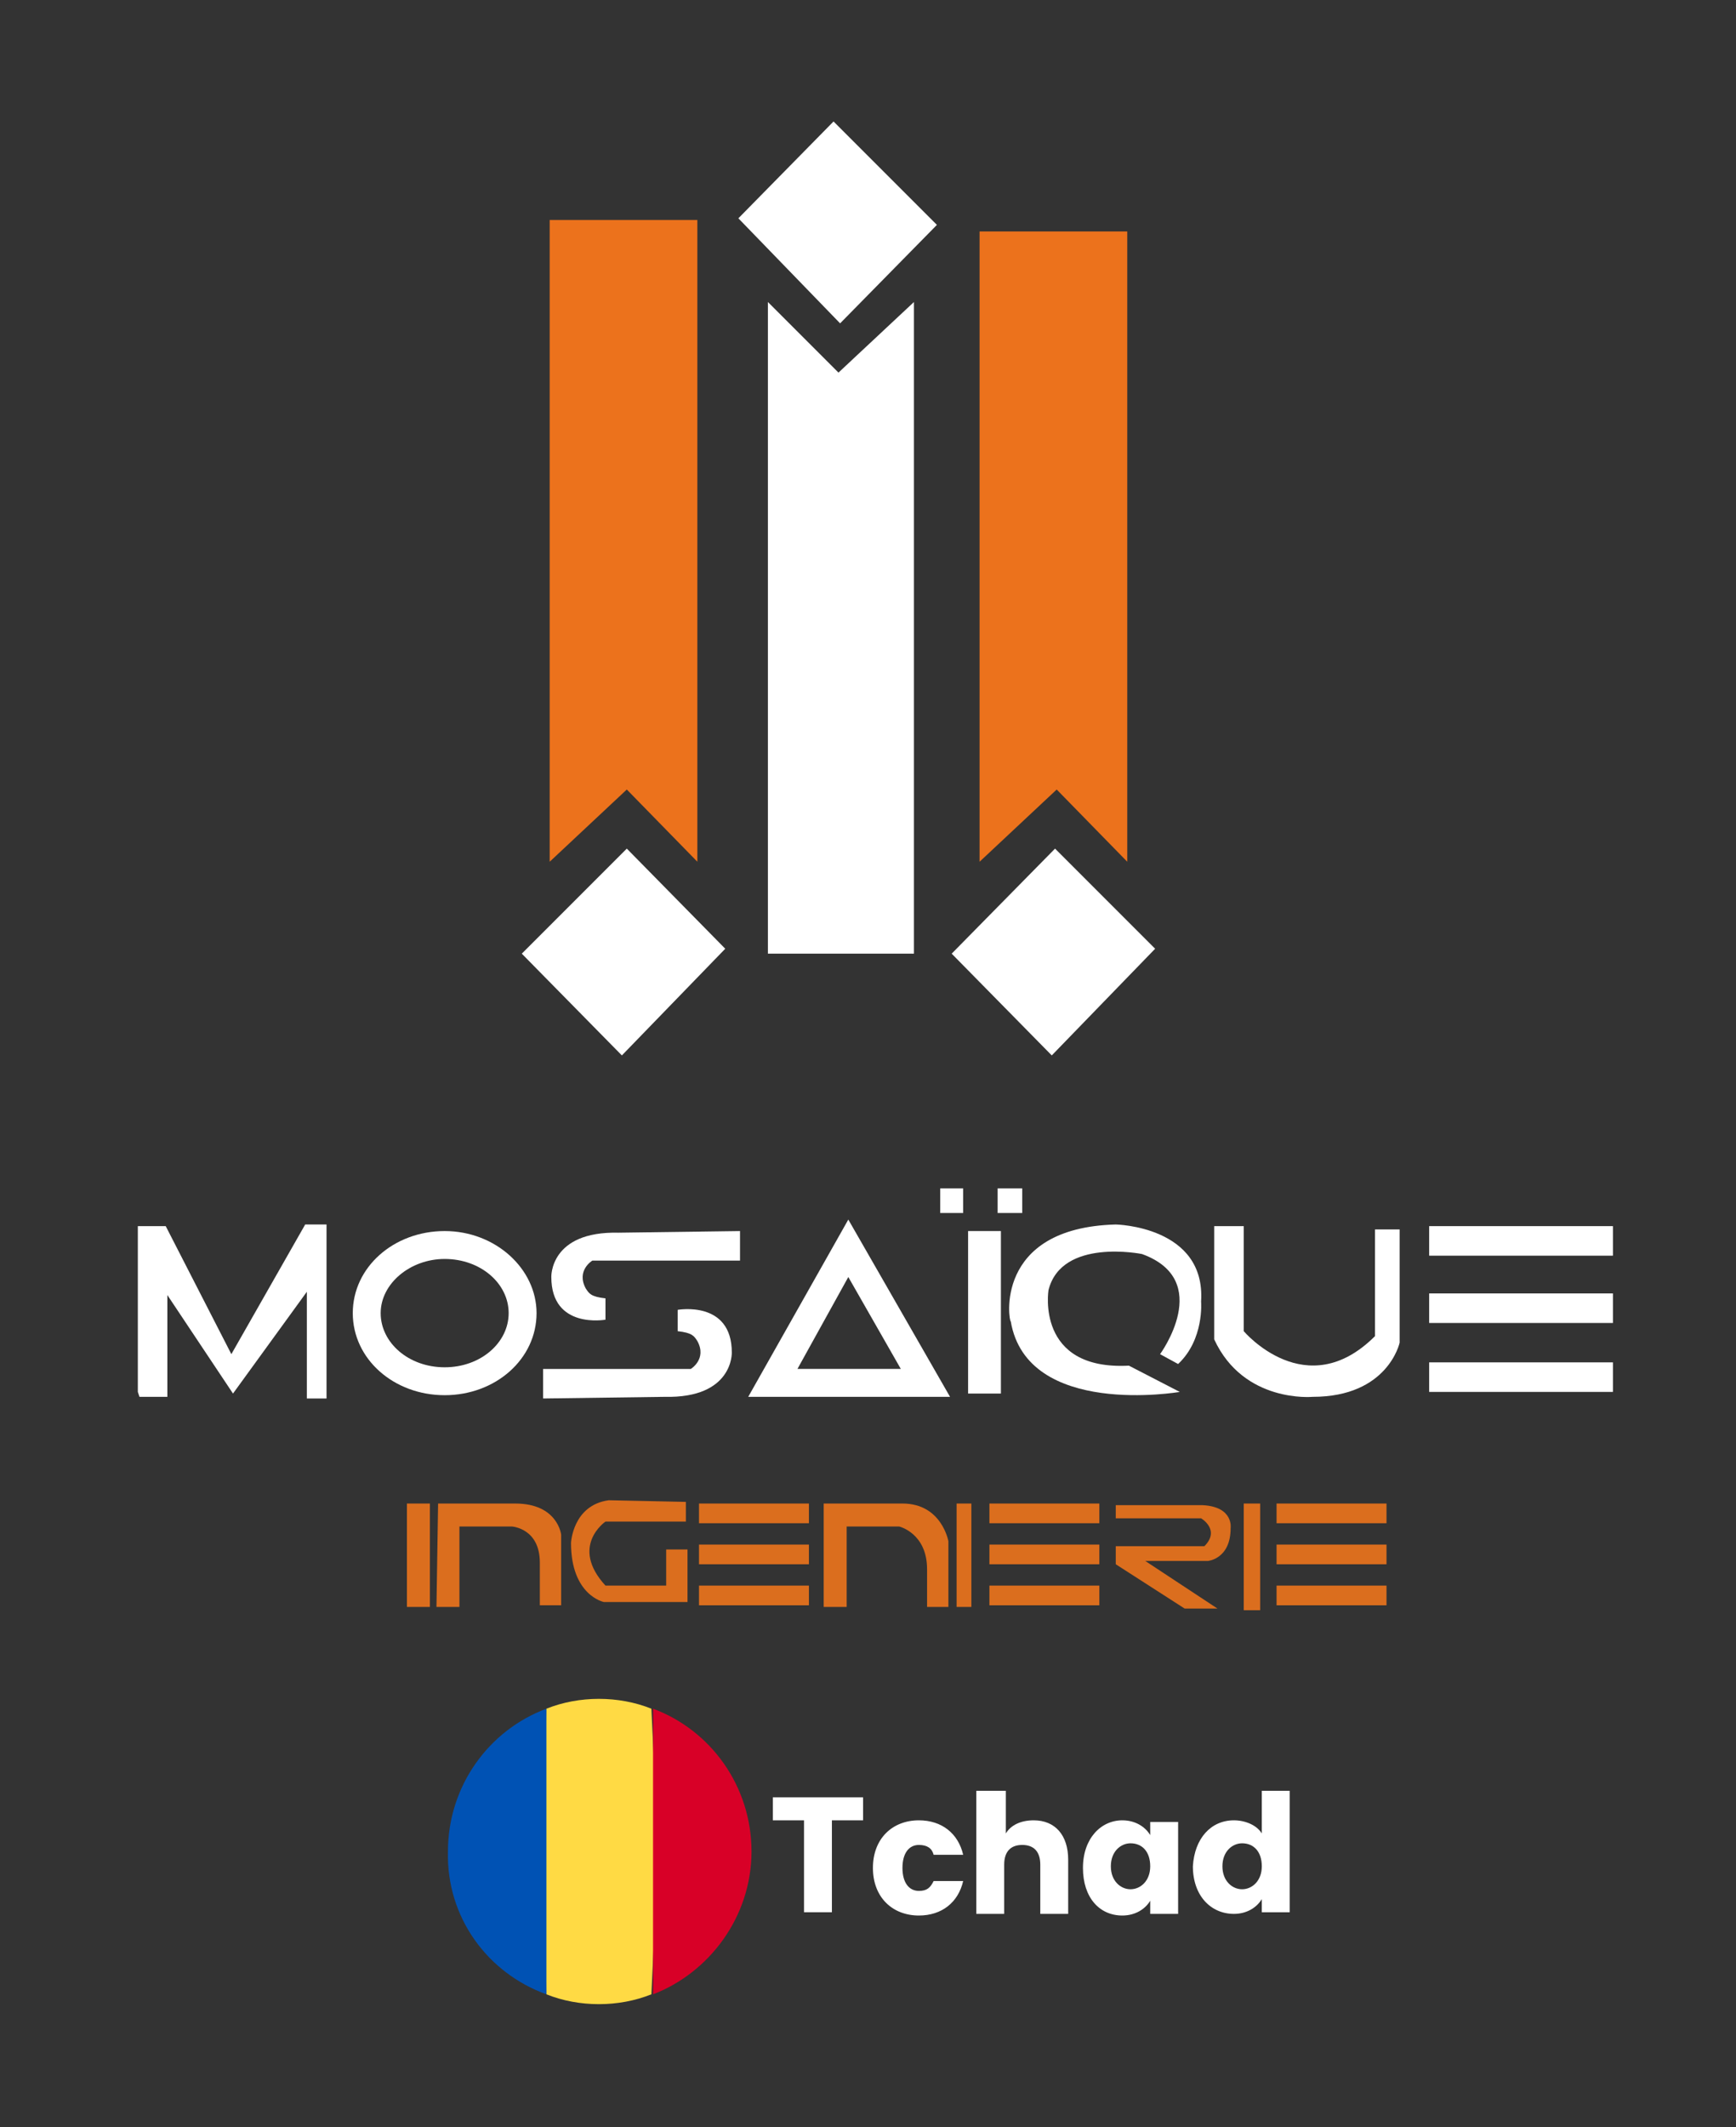
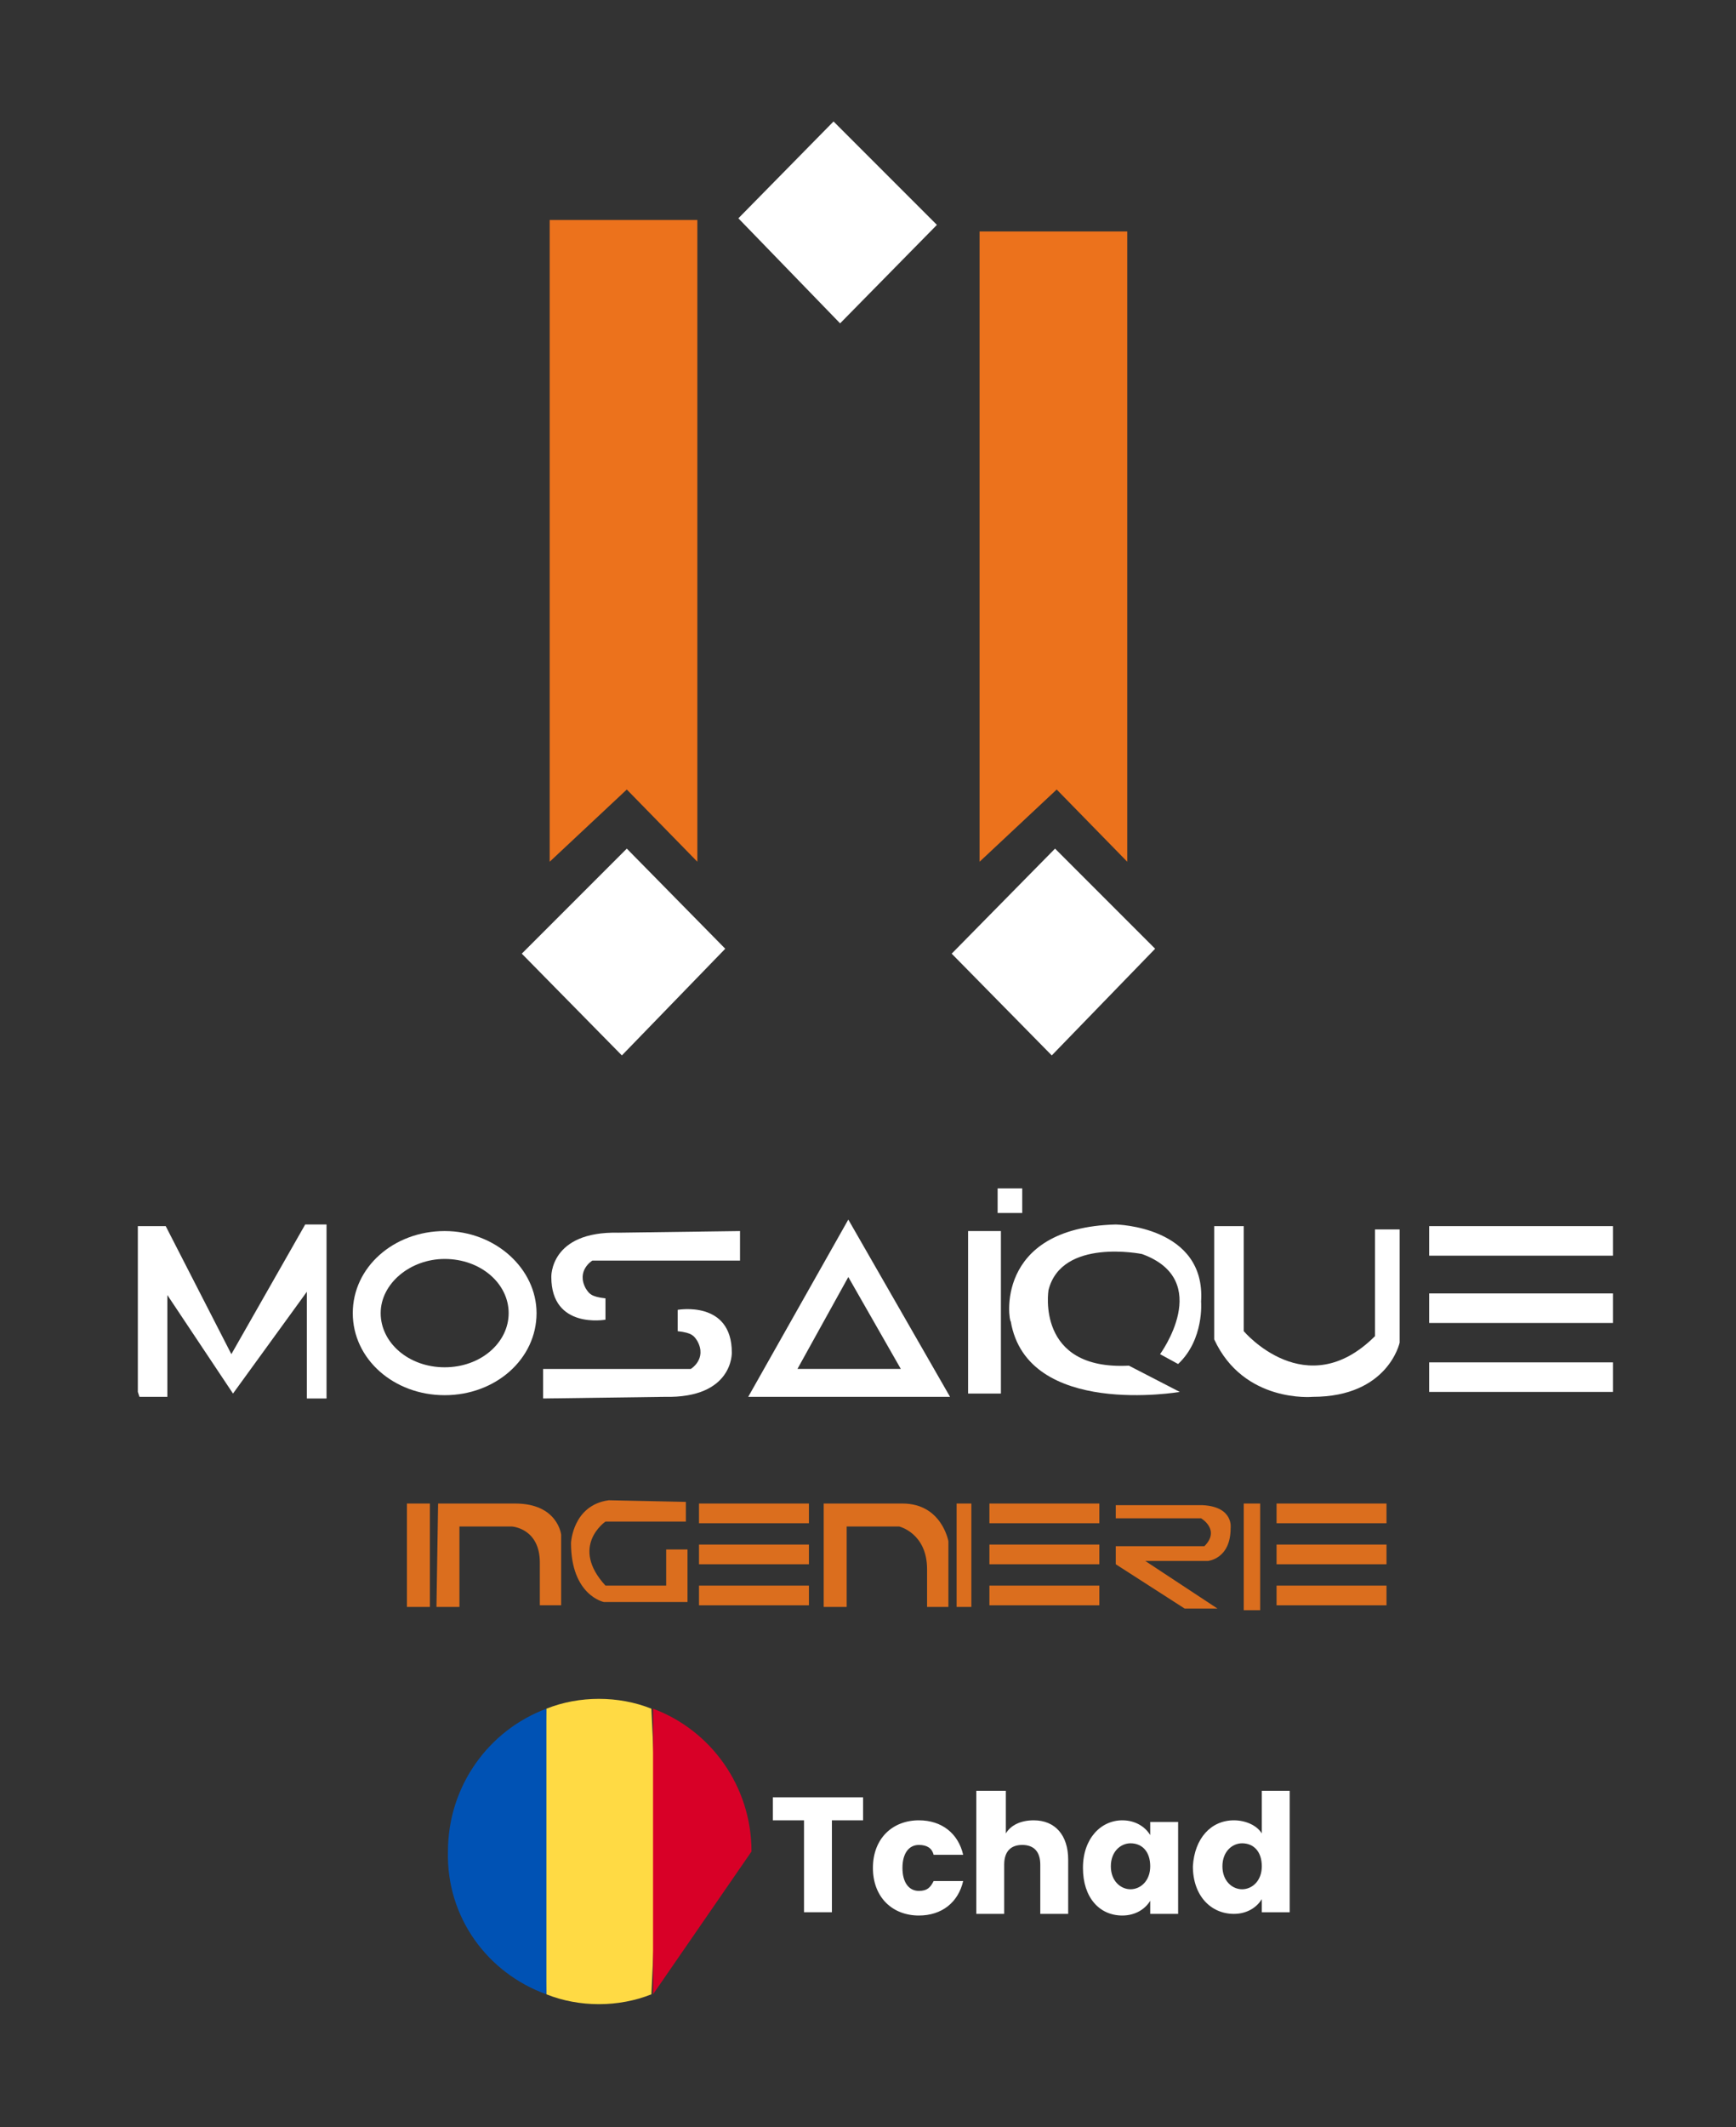
<svg xmlns="http://www.w3.org/2000/svg" id="Calque_1" x="0px" y="0px" viewBox="0 0 105.8 129.6" style="enable-background:new 0 0 105.8 129.6;" xml:space="preserve">
  <rect x="0" y="0" width="105.8" height="129.6" fill="#333333" stroke="none" />
  <style type="text/css">	.st0{fill:#EC721C;}	.st1{fill:#FFFFFF;}	.st2{fill:#DB6E1E;}	.st3{fill:#FFDA44;}	.st4{fill:#D80027;}	.st5{fill:#0052B4;}</style>
  <polygon class="st0" points="68.7,52.5 64.4,48.1 59.7,52.5 59.7,52.4 59.7,14.1 68.7,14.1 " />
-   <polygon class="st1" points="46.8,18.4 51.1,22.7 55.7,18.4 55.7,18.5 55.7,58.1 46.8,58.1 " />
  <polygon class="st0" points="42.5,52.5 38.2,48.1 33.5,52.5 33.5,52.4 33.5,13.4 42.5,13.4 " />
  <polygon class="st1" points="51.2,19.7 45,13.3 50.8,7.4 57.1,13.7 " />
  <polygon class="st1" points="8.4,84.8 8.4,74.7 10.1,74.7 14.1,82.5 18.6,74.6 19.9,74.6 19.9,85.2 18.7,85.2 18.7,78.7 14.2,84.9  10.2,78.9 10.2,85.1 8.5,85.1 " />
  <path class="st1" d="M27.1,76.7c-2.1,0-3.9,1.5-3.9,3.3s1.7,3.3,3.9,3.3S31,81.8,31,80C31,78.2,29.3,76.7,27.1,76.7 M27.1,85 c-3.1,0-5.6-2.2-5.6-5c0-2.8,2.5-5,5.6-5c3.1,0,5.6,2.3,5.6,5C32.7,82.8,30.2,85,27.1,85" />
  <path class="st1" d="M45.1,75v1.8h-9c0,0-1,0.6-0.4,1.7c0.2,0.3,0.3,0.5,1.2,0.6v1.3c0,0-3.3,0.6-3.3-2.6c0,0-0.1-2.8,4.1-2.7 L45.1,75z" />
  <path class="st1" d="M33.1,85.2v-1.8h9c0,0,1-0.6,0.4-1.7c-0.2-0.3-0.3-0.5-1.2-0.6v-1.3c0,0,3.3-0.6,3.3,2.6c0,0,0.1,2.8-4.1,2.7 L33.1,85.2z" />
  <path class="st1" d="M48.6,83.4h6.3l-3.2-5.6L48.6,83.4z M57.9,85.1H45.6l6.1-10.8L57.9,85.1z" />
  <rect x="59" y="75" class="st1" width="2" height="9.9" />
-   <rect x="57.3" y="72.4" class="st1" width="1.4" height="1.5" />
  <rect x="60.8" y="72.4" class="st1" width="1.5" height="1.5" />
  <path class="st1" d="M68,74.6c0,0,5.5,0.1,5.2,4.7c0,0,0.2,2.3-1.4,3.8l-1.1-0.6c0,0,3.3-4.5-1.1-6.1c0,0-4.9-1-5.7,2.2 c0,0-0.8,4.9,4.9,4.6l3.1,1.6c0,0-9.3,1.6-10.3-4.3C61.5,80.6,60.5,74.8,68,74.6" />
  <path class="st1" d="M74,74.7h1.8l0,6.4c0,0,3.8,4.5,8,0.3v-6.5h1.5v6.9c0,0-0.7,3.3-5.3,3.3c0,0-4.2,0.4-6-3.5 C74,81.6,74,74.7,74,74.7z" />
  <rect x="87.1" y="74.7" class="st1" width="11.2" height="1.8" />
  <rect x="87.1" y="78.8" class="st1" width="11.2" height="1.8" />
  <rect x="87.1" y="83" class="st1" width="11.2" height="1.8" />
  <rect x="24.8" y="91.6" class="st2" width="1.4" height="6.3" />
  <path class="st2" d="M26.6,97.9h1.4V93h3.2c0,0,1.7,0.1,1.7,2.2l0,2.6h1.3v-4.3c0,0-0.2-1.9-2.8-1.9h-4.7L26.6,97.9z" />
  <path class="st2" d="M50.2,97.9h1.4V93h3.2c0,0,1.7,0.4,1.7,2.6v2.3h1.3v-4c0,0-0.4-2.3-2.8-2.3h-4.8L50.2,97.9z" />
  <path class="st2" d="M41.8,91.5v1.2h-4.9c0,0-2.2,1.5,0,3.9h3.7v-2.2h1.3v3.2h-5.1c0,0-2-0.4-2-3.6c0,0,0.1-2.3,2.3-2.6L41.8,91.5z" />
  <rect x="42.6" y="91.6" class="st2" width="6.7" height="1.2" />
  <rect x="42.6" y="94.1" class="st2" width="6.7" height="1.2" />
  <rect x="42.6" y="96.6" class="st2" width="6.7" height="1.2" />
  <rect x="77.8" y="91.6" class="st2" width="6.7" height="1.2" />
  <rect x="77.8" y="94.1" class="st2" width="6.7" height="1.2" />
  <rect x="77.8" y="96.6" class="st2" width="6.7" height="1.2" />
  <rect x="60.3" y="91.6" class="st2" width="6.7" height="1.2" />
  <rect x="60.3" y="94.1" class="st2" width="6.7" height="1.2" />
  <rect x="60.3" y="96.6" class="st2" width="6.7" height="1.2" />
  <rect x="58.3" y="91.6" class="st2" width="0.9" height="6.3" />
  <rect x="75.8" y="91.6" class="st2" width="1" height="6.5" />
  <path class="st2" d="M68,91.7v0.8h5.2c0,0,1.2,0.7,0.2,1.7H68v1.1l4.2,2.7h2l-4.4-2.9l3.8,0c0,0,1.4-0.1,1.4-2c0,0,0.2-1.3-1.7-1.4 L68,91.7z" />
  <polygon class="st1" points="44.2,57.8 37.9,64.3 31.8,58.1 38.2,51.7 " />
  <polygon class="st1" points="70.4,57.8 64.1,64.3 58,58.1 64.3,51.7 " />
  <g>
    <g>
      <path class="st1" d="M47.2,109.5h5.4v1.4h-1.9v5.6h-1.7v-5.6h-1.9V109.5z" />
      <path class="st1" d="M56,110.9c1.4,0,2.4,0.8,2.7,2.1h-1.8c-0.1-0.4-0.4-0.6-0.9-0.6c-0.6,0-1,0.5-1,1.4c0,0.9,0.4,1.4,1,1.4   c0.5,0,0.7-0.2,0.9-0.6h1.8c-0.3,1.3-1.3,2.1-2.7,2.1c-1.6,0-2.8-1.1-2.8-2.9C53.2,112,54.4,110.9,56,110.9z" />
      <path class="st1" d="M59.6,109.1h1.7v2.6c0.3-0.5,0.9-0.8,1.7-0.8c1.3,0,2.1,0.9,2.1,2.4v3.3h-1.7v-3c0-0.8-0.4-1.2-1.1-1.2   c-0.7,0-1.1,0.4-1.1,1.2v3h-1.7V109.1z" />
      <path class="st1" d="M68.4,110.9c0.8,0,1.4,0.4,1.7,0.9v-0.8h1.7v5.6h-1.7v-0.8c-0.3,0.5-0.9,0.9-1.7,0.9c-1.4,0-2.4-1.1-2.4-2.9   C66,112,67.1,110.9,68.4,110.9z M68.9,112.3c-0.6,0-1.2,0.5-1.2,1.4c0,0.9,0.6,1.4,1.2,1.4c0.6,0,1.2-0.5,1.2-1.4   C70.1,112.8,69.6,112.3,68.9,112.3z" />
      <path class="st1" d="M75.2,110.9c0.7,0,1.4,0.3,1.7,0.8v-2.6h1.7v7.4h-1.7v-0.8c-0.3,0.5-0.9,0.9-1.7,0.9c-1.4,0-2.5-1.1-2.5-2.9   C72.8,112,73.8,110.9,75.2,110.9z M75.7,112.3c-0.6,0-1.2,0.5-1.2,1.4c0,0.9,0.6,1.4,1.2,1.4c0.6,0,1.2-0.5,1.2-1.4   C76.9,112.8,76.4,112.3,75.7,112.3z" />
    </g>
    <path class="st3" d="M36.5,103.5c-1.1,0-2.2,0.2-3.2,0.6l-0.4,8.7l0.4,8.7c1,0.4,2.1,0.6,3.2,0.6s2.2-0.2,3.2-0.6l0.4-8.7l-0.4-8.7  C38.7,103.7,37.6,103.5,36.5,103.5z" />
-     <path class="st4" d="M45.8,112.8c0-4-2.5-7.4-6-8.7v17.4C43.2,120.2,45.8,116.8,45.8,112.8z" />
+     <path class="st4" d="M45.8,112.8c0-4-2.5-7.4-6-8.7v17.4z" />
    <path class="st5" d="M33.3,121.5v-17.4c-3.5,1.3-6,4.7-6,8.7C27.2,116.8,29.7,120.2,33.3,121.5z" />
  </g>
</svg>